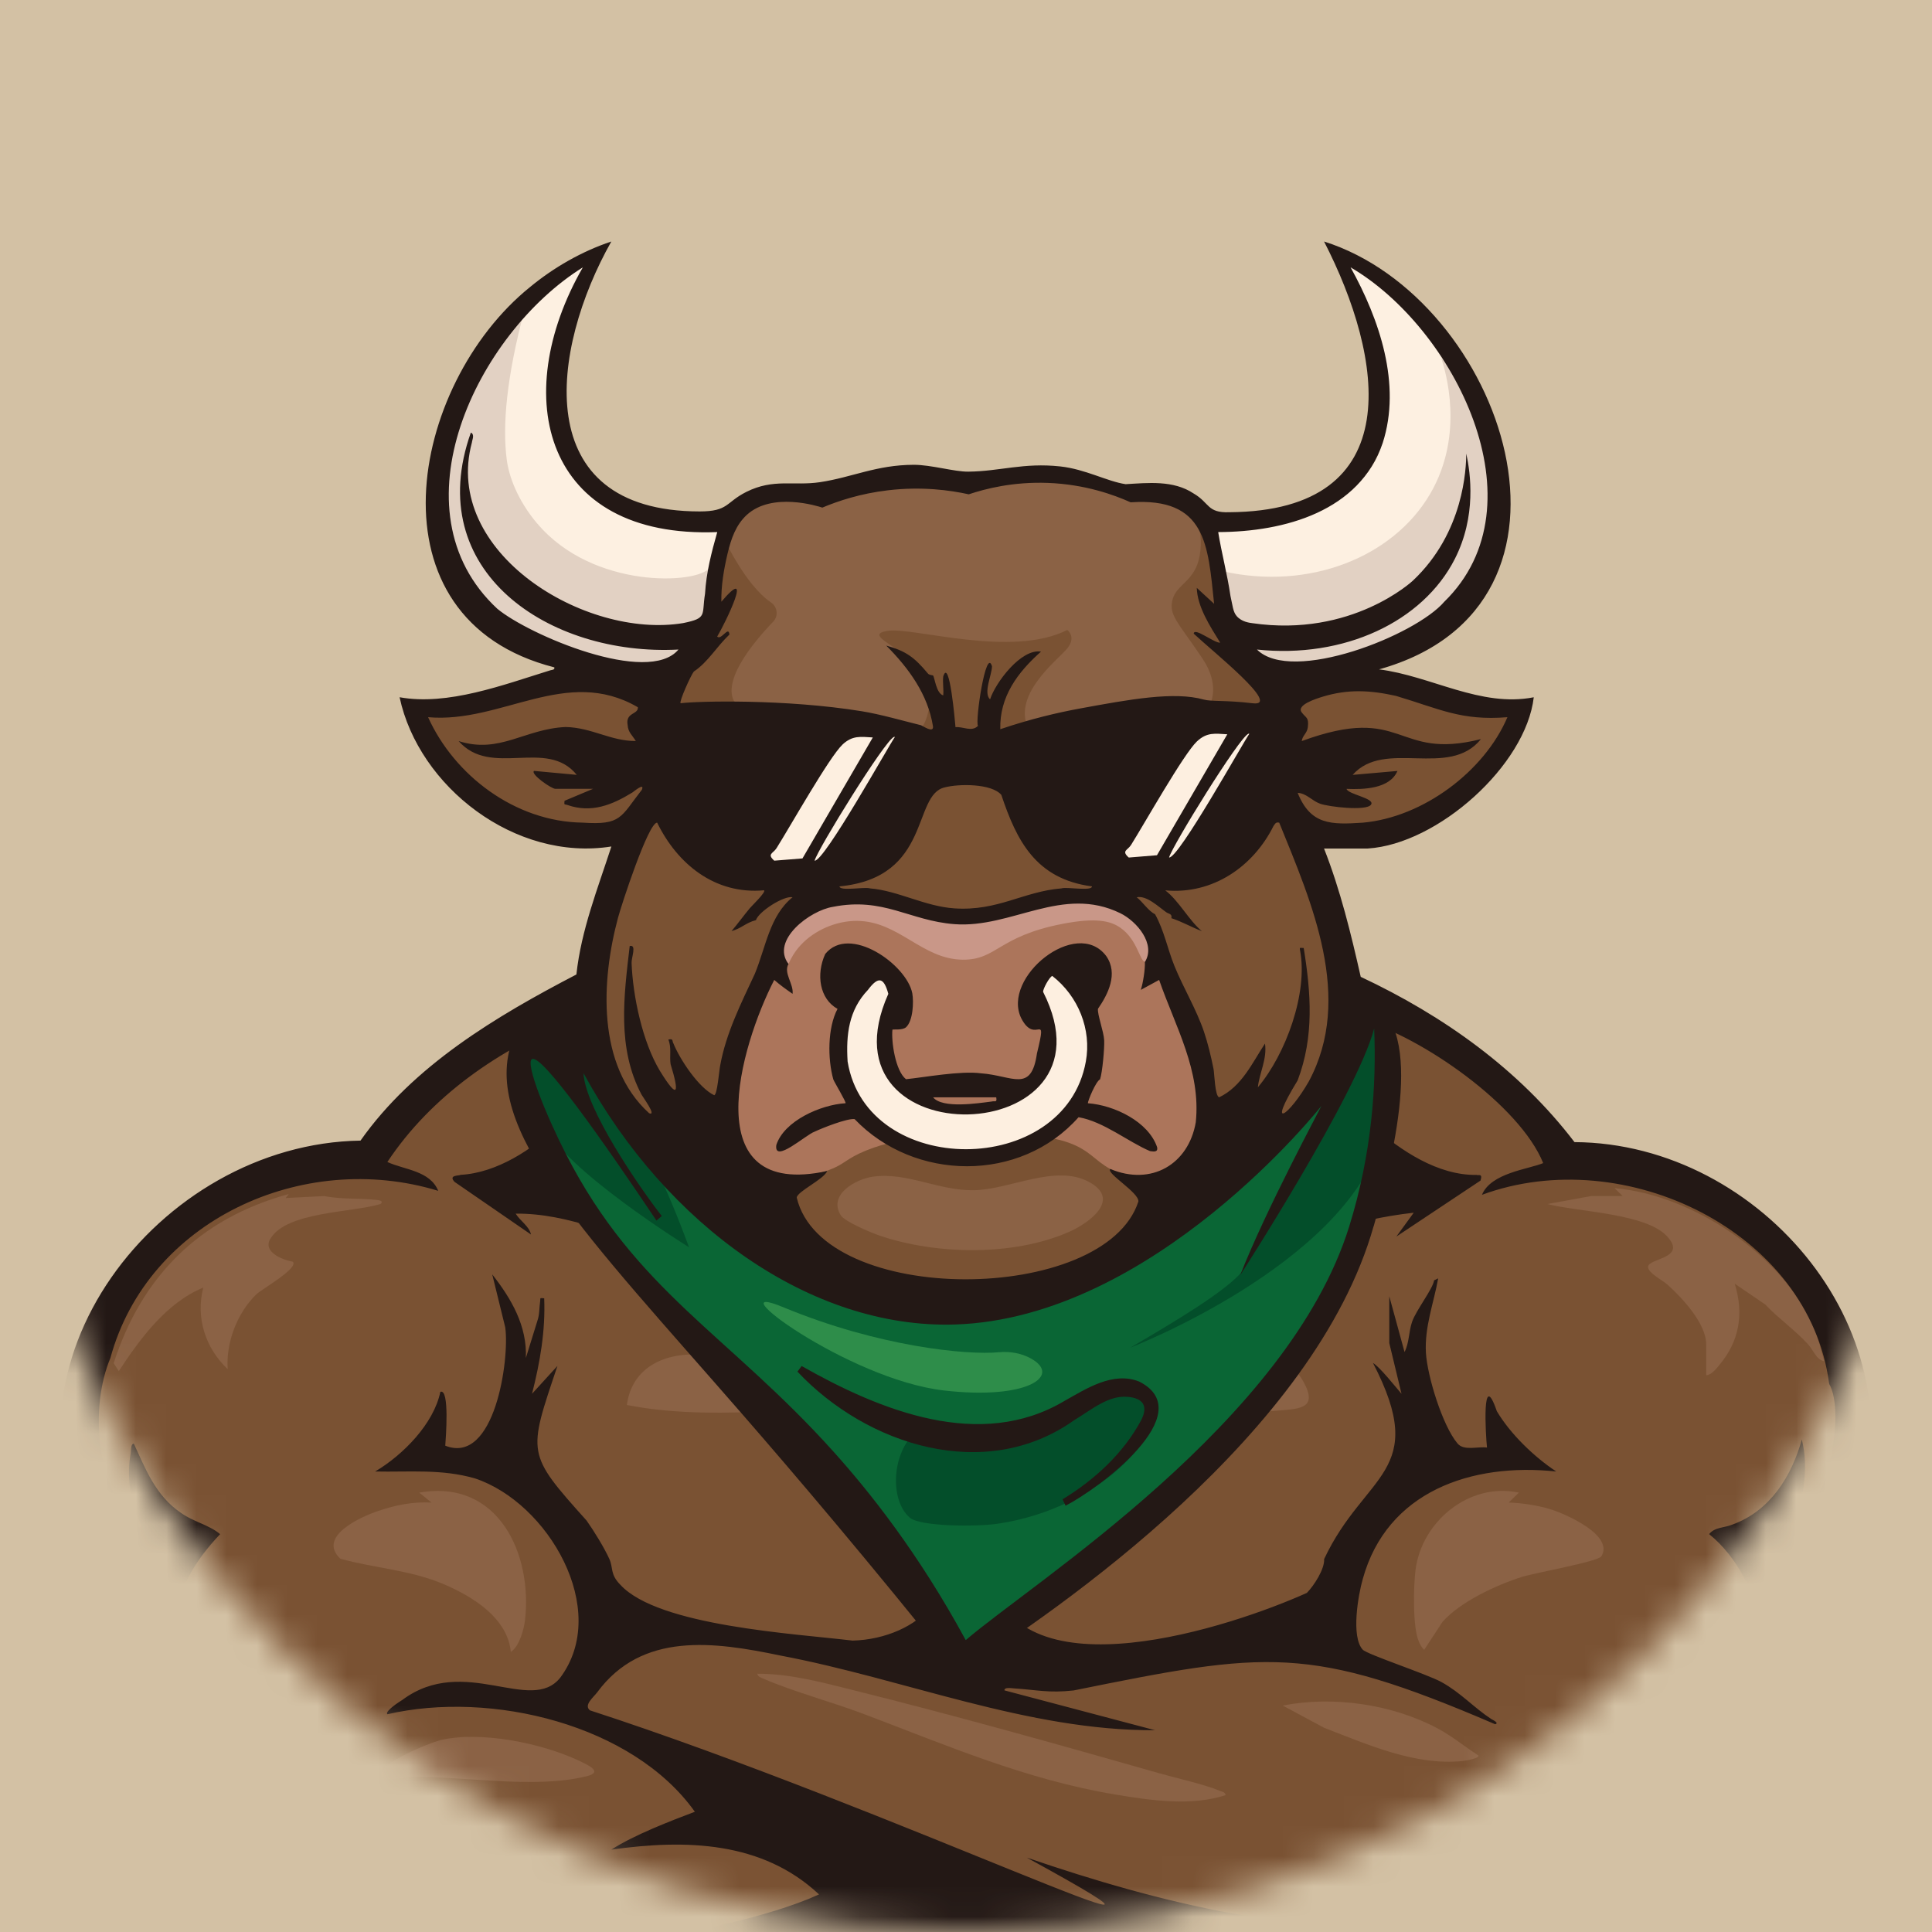
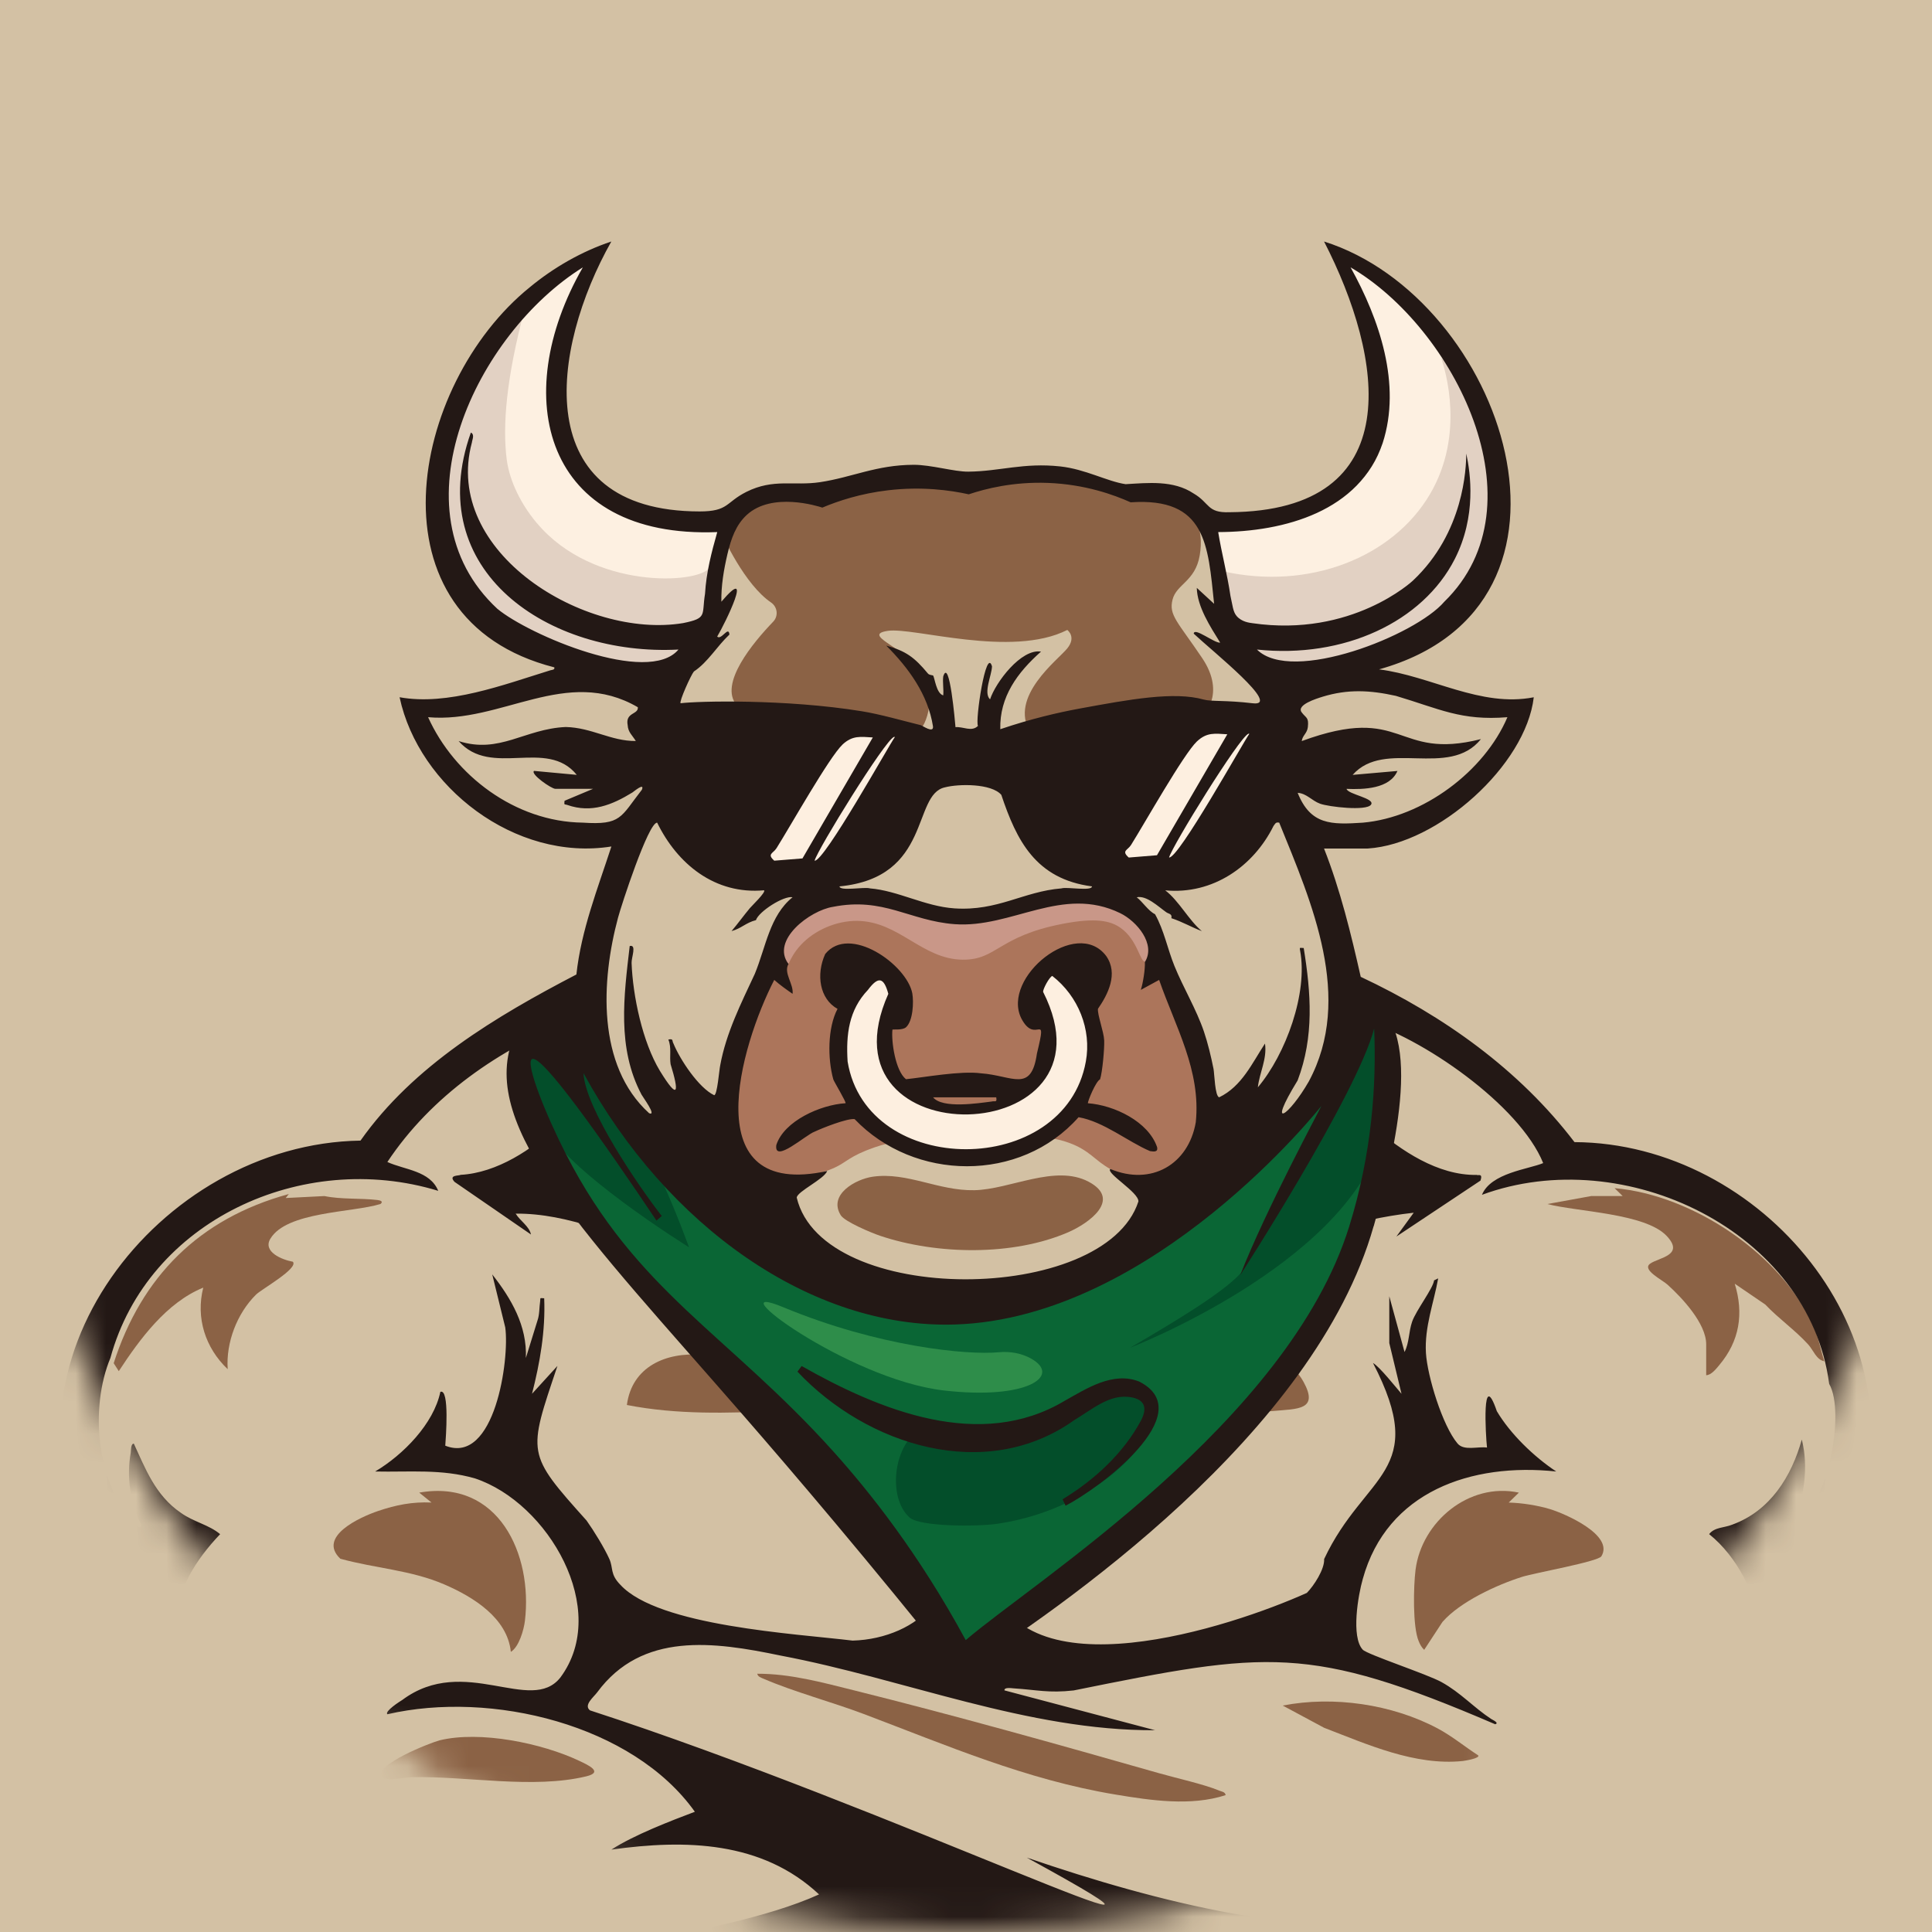
<svg xmlns="http://www.w3.org/2000/svg" width="64" height="64" viewBox="0 0 64 64" fill="none">
  <rect width="64" height="64" fill="#D3C1A4" />
  <circle cx="32" cy="32" r="32" fill="#D3C1A4" />
  <mask id="mask0_2988_1987" style="mask-type:alpha" maskUnits="userSpaceOnUse" x="0" y="0" width="64" height="64">
    <circle cx="32" cy="32" r="32" fill="#D3C1A4" />
  </mask>
  <g mask="url(#mask0_2988_1987)">
-     <path d="M3.68 51.34C3.939 53.979 3.045 56.537 4.048 59.432C4.571 60.998 4.993 60.776 5.897 62.83C6.919 65.152 6.524 65.768 7.495 66.843C7.685 67.053 8.855 68.308 10.594 68.489C12.018 68.639 12.657 67.946 13.974 68.337C14.192 68.388 15.794 68.507 15.738 69.567C15.687 70.517 15.197 74.933 16.416 76.023C17.823 78.41 35.556 83.841 45.764 78.127C47.1 76.557 49.332 73.402 49.091 69.454C49.062 68.99 49.001 68.544 48.916 68.119C49.71 68.417 51.659 69.021 53.746 68.29C53.983 68.207 54.923 67.861 56.097 66.805C56.097 66.805 59.479 63.726 60.585 55.562C60.766 54.232 60.655 53.871 60.596 52.437C60.584 52.141 60.504 51.103 60.57 50.097C60.665 48.657 60.94 48.827 61.067 47.347C61.199 45.795 60.972 44.724 60.843 44.225C60.793 44.031 60.738 43.777 60.613 43.48C59.366 40.516 55.812 39.135 55.122 38.865C53.117 38.085 52.858 38.672 51.461 37.83C49.191 36.46 49.379 34.613 47.176 33.798C45.943 33.342 45.149 33.648 44.576 32.906C44.132 32.332 44.44 31.928 44.155 30.404C43.836 28.693 43.237 28.076 43.588 27.679C43.939 27.282 44.627 27.914 45.822 27.608C47.067 27.288 47.87 26.53 48.621 25.819C49.278 25.198 50.617 23.933 50.298 23.364C50.097 23.003 49.438 23.29 48.003 23.165C45.801 22.974 45.553 22.239 43.907 22.369C42.754 22.461 42.443 22.864 41.84 22.585C41.354 21.985 41.102 21.443 40.962 21.061C40.508 19.82 40.781 19.047 40.245 17.738C40.042 17.246 39.806 16.872 39.64 16.638C36.971 15.649 30.202 16.012 27.638 16.161C26.036 16.136 24.877 16.011 24.307 16.729C24.202 16.861 24.138 17.176 23.997 17.789C23.683 19.163 23.721 19.538 23.502 20.19C23.367 20.591 23.111 21.167 22.58 21.805C22.262 21.907 21.777 22.051 21.177 22.181C19.631 22.517 19.33 22.325 17.974 22.614C16.843 22.855 16.702 23.062 15.505 23.252C14.881 23.35 14.36 23.382 14.013 23.393C14.188 23.955 14.566 24.882 15.402 25.757C15.79 26.162 16.931 27.353 18.584 27.511C19.699 27.616 20.276 27.178 20.624 27.544C20.72 27.645 20.883 27.895 20.277 29.819C19.78 31.394 19.52 32.192 18.924 32.656C18.675 32.85 18.577 32.878 17.746 33.428C17.469 33.611 17.133 33.848 16.706 34.183C14.355 36.025 14.51 36.692 12.872 37.684C11.164 38.72 10.784 38.124 8.562 39.161C5.04 40.314 1.87 44.786 2.985 48.873C3.211 49.815 3.504 50.106 3.681 51.342L3.68 51.34Z" fill="#7A5233" />
    <path d="M53.483 39.357L53.753 39.621H52.709L51.258 39.885C52.245 40.143 54.494 40.189 55.207 40.938C55.825 41.588 54.943 41.658 54.662 41.861C54.381 42.064 55.061 42.394 55.238 42.555C55.727 42.996 56.52 43.844 56.52 44.534V45.556C56.692 45.551 56.85 45.343 56.953 45.221C57.625 44.423 57.771 43.514 57.465 42.524L58.478 43.215C58.922 43.684 59.461 44.056 59.896 44.534C60.072 44.727 60.166 45.042 60.433 45.095C60.313 44.722 60.25 44.345 60.081 43.957C59.046 41.581 56.096 39.586 53.485 39.359L53.483 39.357Z" fill="#8B6245" />
    <path d="M8.957 41.034C9.496 40.131 11.665 40.173 12.604 39.884C12.708 39.8 12.602 39.764 12.503 39.752C11.936 39.685 11.311 39.737 10.747 39.621L9.465 39.686L9.567 39.554C6.587 40.368 4.686 42.3 3.766 45.158L3.935 45.421C4.63 44.359 5.515 43.151 6.733 42.654C6.481 43.654 6.798 44.648 7.543 45.356C7.482 44.476 7.851 43.505 8.485 42.882C8.67 42.701 9.896 42.017 9.702 41.797C9.339 41.731 8.697 41.468 8.956 41.034H8.957Z" fill="#8B6245" />
    <path d="M16.925 54.718C17.194 54.552 17.353 53.989 17.389 53.689C17.65 51.495 16.52 48.983 13.888 49.445L14.293 49.773C13.667 49.745 13.123 49.85 12.521 50.055C11.92 50.259 10.505 50.904 11.274 51.635C12.431 51.955 13.607 52.007 14.72 52.487C15.683 52.902 16.808 53.601 16.922 54.718H16.925Z" fill="#8B6245" />
    <path d="M25.956 46.636C25.298 44.633 21.104 43.986 20.766 46.542C22.43 46.868 24.105 46.815 25.791 46.74L25.956 46.636Z" fill="#8B6245" />
    <path d="M51.342 49.99C50.925 49.865 50.412 49.786 49.978 49.774L50.315 49.445C48.655 49.092 47.094 50.417 46.892 52C46.823 52.545 46.792 53.889 46.997 54.369C47.039 54.471 47.093 54.576 47.178 54.653L47.784 53.728C48.368 53.06 49.58 52.5 50.435 52.231C50.836 52.105 52.939 51.731 53.047 51.555C53.48 50.852 51.838 50.139 51.341 49.99H51.342Z" fill="#8B6245" />
    <path d="M43.179 45.772C42.776 45.038 42.01 44.814 41.196 44.847C40.286 44.885 38.959 45.357 38.483 46.154C38.165 46.685 38.273 46.758 38.88 46.809C39.798 46.887 41.259 46.826 42.187 46.74C42.98 46.666 43.7 46.717 43.179 45.772Z" fill="#8B6245" />
    <path d="M40.385 59.314C39.849 59.096 38.995 58.911 38.406 58.743C35.083 57.795 31.621 56.824 28.271 55.99C27.232 55.731 26.166 55.44 25.086 55.445C25.104 55.544 25.209 55.574 25.29 55.609C26.297 56.045 27.554 56.379 28.612 56.778C31.373 57.821 33.989 58.955 36.947 59.446C38.127 59.642 39.449 59.84 40.601 59.466C40.583 59.353 40.466 59.35 40.383 59.315L40.385 59.314Z" fill="#8B6245" />
    <path d="M48.968 58.149C48.511 57.854 48.107 57.514 47.621 57.255C46.115 56.456 44.176 56.17 42.492 56.499L43.863 57.235C45.293 57.784 46.873 58.498 48.453 58.336C48.515 58.329 49.04 58.247 48.968 58.147V58.149Z" fill="#8B6245" />
    <path d="M19.195 58.333C17.953 57.743 15.902 57.323 14.562 57.651C14.295 57.717 12.328 58.477 12.673 58.871C12.797 59.013 13.465 58.873 13.649 58.87C15.472 58.834 17.666 59.268 19.423 58.843C20.01 58.702 19.465 58.462 19.195 58.333Z" fill="#8B6245" />
    <path d="M27.848 40.253C27.983 40.473 28.889 40.849 29.167 40.941C31.042 41.568 33.56 41.611 35.386 40.82C36.07 40.523 37.171 39.736 36.063 39.147C34.955 38.558 33.461 39.403 32.275 39.427C31.087 39.451 30.053 38.819 28.916 38.979C28.345 39.059 27.43 39.569 27.848 40.251V40.253Z" fill="#8B6245" />
    <path d="M25.538 19.955C25.757 20.104 25.794 20.407 25.611 20.596C24.944 21.29 23.808 22.653 24.4 23.354C24.4 23.354 30.063 24.448 30.39 24.254C30.718 24.06 31.065 22.918 30.466 22.166C29.867 21.414 28.557 21.027 29.409 20.898C30.261 20.768 33.505 21.807 35.355 20.868C35.355 20.868 35.667 21.093 35.355 21.479C35.042 21.865 33.414 23.078 34.126 24.254C34.126 24.254 39.76 23.802 39.824 23.737C39.824 23.737 40.639 23.012 39.824 21.8C39.009 20.59 38.711 20.38 38.842 19.863C38.972 19.347 39.594 19.262 39.742 18.401C39.889 17.54 39.638 16.629 38.356 16.44C37.073 16.25 35.238 15.926 35.238 15.926L31.504 15.99C30.097 16.094 28.69 16.198 27.285 16.301C26.542 16.278 25.8 16.257 25.057 16.234C25.057 16.234 23.691 17.116 23.83 17.489C23.947 17.802 24.677 19.368 25.538 19.955Z" fill="#8B6245" />
    <path d="M39.846 35.587C39.835 35.473 39.821 35.27 39.747 35.014C39.58 34.447 39.239 34.102 38.72 32.573C38.24 31.154 38.322 30.988 37.974 30.628C37.174 29.798 35.764 29.671 34.905 29.792C33.914 29.932 33.395 30.139 33.395 30.139C32.753 30.322 32.569 30.435 32.025 30.463C30.846 30.527 30.886 30.044 29.1 29.868C28.57 29.815 26.526 29.613 26.102 30.426C26.024 30.576 26.052 30.665 25.816 31.363C25.72 31.651 25.648 31.832 25.548 32.102C25.427 32.423 24.666 34.221 24.503 34.701C24.14 35.778 24.1 36.743 24.136 37.417C24.156 37.807 24.327 38.225 24.697 38.552C25.654 39.397 27.359 38.797 27.44 38.767C27.994 38.563 28.012 38.388 28.694 38.111C29.38 37.833 29.998 37.749 30.408 37.724C31.037 37.686 32.808 37.592 34.309 37.66C34.607 37.674 34.978 37.698 35.418 37.859C36.105 38.111 36.266 38.443 36.782 38.727C37.356 39.043 38.408 39.32 39.094 38.902C40.116 38.28 39.923 36.365 39.846 35.59V35.587Z" fill="#AC755B" />
    <path d="M35.512 36.745C35.377 36.911 34.043 38.487 31.837 38.392C29.815 38.304 28.662 36.884 28.503 36.681C28.285 36.415 27.958 35.934 27.885 35.282C27.874 35.184 27.852 34.935 27.947 34.352C28.017 33.922 28.15 33.318 28.422 32.606C28.444 32.538 28.524 32.32 28.718 32.251C28.968 32.162 29.251 32.38 29.362 32.497C29.841 33.003 29.125 33.774 29.331 34.779C29.526 35.734 30.491 36.585 31.555 36.776C31.757 36.813 32.703 36.958 33.523 36.374C34.173 35.911 34.637 35.069 34.566 34.296C34.524 33.822 34.294 33.51 34.421 32.905C34.459 32.723 34.538 32.352 34.766 32.283C35.11 32.18 35.606 32.826 35.779 33.103C36.551 34.338 35.822 36.088 35.511 36.744L35.512 36.745Z" fill="#FDEFE0" />
    <path d="M38.06 30.622C38.313 31.136 38.14 31.833 37.953 31.862C37.755 31.893 37.705 31.143 37.112 30.731C36.787 30.506 36.308 30.388 35.191 30.605C33.057 31.019 33.024 31.8 31.892 31.791C30.545 31.78 29.777 30.513 28.387 30.505C27.713 30.501 26.987 30.804 26.52 31.312C26.312 31.538 26.191 31.767 26.12 31.932C26.036 31.853 25.884 31.686 25.84 31.443C25.773 31.069 26.005 30.773 26.104 30.631C26.468 30.116 27.107 29.948 27.55 29.87C29.142 29.589 29.775 30.155 31.401 30.251C33.317 30.362 33.656 29.647 36.049 29.846C37.3 29.949 37.851 30.198 38.06 30.622Z" fill="#C99788" />
    <path d="M15.636 13.039C15.884 11.92 16.552 11.193 17.254 10.427C18.122 9.48 19.025 8.894 19.646 8.553C19.277 9.251 18.788 10.367 18.59 11.808C18.454 12.798 18.303 13.897 18.727 14.85C19.441 16.46 21.662 17.358 24.209 17.364C24.074 17.601 23.917 17.934 23.819 18.351C23.75 18.644 23.727 18.908 23.723 19.123C23.574 19.17 23.362 19.234 23.104 19.294C22.609 19.409 21.236 19.723 19.801 19.341C17.831 18.815 16.783 17.247 16.528 16.852C16.223 16.379 15.236 14.851 15.638 13.039H15.636Z" fill="#FDF0E1" />
    <path d="M17.792 17.339C17.133 16.555 16.855 15.764 16.786 15.222C16.643 14.112 16.768 12.524 17.384 10.225C16.829 10.689 15.801 11.683 15.195 13.282C15.052 13.662 14.395 15.49 14.971 17.696C15.143 18.352 15.377 19.286 16.187 20.109C16.395 20.32 16.692 20.577 17.21 20.876C17.557 21.076 20.992 23.011 22.761 21.616C23.465 21.06 23.677 20.159 23.697 20.066C23.825 19.486 23.782 18.725 23.634 18.699C23.579 18.69 23.522 18.781 23.505 18.807C23.122 19.352 19.644 19.535 17.795 17.339H17.792ZM16.38 19.637C16.38 19.637 16.38 19.642 16.38 19.645C16.38 19.642 16.38 19.64 16.38 19.637ZM16.402 19.579C16.402 19.579 16.401 19.579 16.399 19.58C16.399 19.58 16.401 19.58 16.402 19.579ZM16.387 19.602C16.387 19.602 16.386 19.605 16.384 19.607C16.384 19.606 16.386 19.603 16.387 19.602Z" fill="#E2D1C3" />
-     <path d="M48.295 12.251C48.379 12.433 48.319 12.332 48.677 13.241C49.225 14.635 49.324 14.768 49.264 15.038C49.141 15.579 48.625 15.586 47.915 16.322C47.306 16.953 47.408 17.388 46.887 18.015C46.033 19.038 45.15 20.098 43.735 20.299C42.049 20.539 40.697 19.406 40.398 19.144C40.364 18.918 40.31 18.662 40.228 18.387C40.123 18.04 39.995 17.741 39.871 17.496C40.577 17.597 42.032 17.697 43.527 16.954C44.131 16.654 45.371 16.037 45.74 14.816C45.863 14.413 45.809 13.899 45.702 12.87C45.614 12.024 45.543 11.345 45.246 10.49C45.074 9.994 44.779 9.304 44.258 8.548C44.972 8.883 45.791 9.372 46.583 10.089C47.104 10.563 47.816 11.209 48.296 12.25L48.295 12.251Z" fill="#FDF0E1" />
+     <path d="M48.295 12.251C48.379 12.433 48.319 12.332 48.677 13.241C49.225 14.635 49.324 14.768 49.264 15.038C49.141 15.579 48.625 15.586 47.915 16.322C47.306 16.953 47.408 17.388 46.887 18.015C46.033 19.038 45.15 20.098 43.735 20.299C42.049 20.539 40.697 19.406 40.398 19.144C40.364 18.918 40.31 18.662 40.228 18.387C40.123 18.04 39.995 17.741 39.871 17.496C40.577 17.597 42.032 17.697 43.527 16.954C44.131 16.654 45.371 16.037 45.74 14.816C45.863 14.413 45.809 13.899 45.702 12.87C45.614 12.024 45.543 11.345 45.246 10.49C45.074 9.994 44.779 9.304 44.258 8.548C44.972 8.883 45.791 9.372 46.583 10.089C47.104 10.563 47.816 11.209 48.296 12.25Z" fill="#FDF0E1" />
    <path d="M47.742 11.859C47.884 12.29 48.526 14.388 47.378 16.356C46.146 18.468 43.357 19.563 40.519 18.926C40.468 19.215 40.434 19.604 40.49 20.057C40.586 20.828 40.899 21.397 41.108 21.713C41.571 21.886 43.398 22.508 45.518 21.749C45.891 21.616 47.744 20.916 48.762 19.096C50.373 16.218 48.539 12.474 47.744 11.861L47.742 11.859Z" fill="#E2D1C3" />
    <path d="M33.911 73.897C32.083 73.878 32.662 74.825 32.01 75.461C32.106 75.204 31.688 74.128 31.344 74.023C31.08 73.972 30.686 74.069 30.452 73.897C32.795 73.293 31.702 73.495 33.91 73.897H33.911ZM38.094 38.131C37.379 37.83 36.562 37.153 35.729 37.009C33.795 39.195 30.28 39.134 28.31 37.072C28.065 37.04 27.239 37.367 26.983 37.489C26.698 37.587 25.633 38.56 25.716 37.932C25.97 37.134 27.183 36.595 28.009 36.546C28.046 36.521 27.629 35.835 27.604 35.755C27.413 35.071 27.413 34.046 27.744 33.42C27.151 33.092 27.026 32.283 27.336 31.603C28.137 30.61 30.036 31.951 30.221 32.904C30.272 33.196 30.245 33.812 30.018 34.025C29.899 34.138 29.582 34.09 29.563 34.109C29.521 34.495 29.66 35.476 30.012 35.75C30.599 35.692 31.821 35.463 32.499 35.555C33.543 35.629 34.161 36.221 34.35 34.898C34.712 33.401 34.304 34.66 33.828 33.727C33.173 32.377 35.66 30.368 36.643 31.667C37.055 32.254 36.701 32.941 36.372 33.417C36.346 33.599 36.566 34.177 36.578 34.467C36.589 34.734 36.519 35.514 36.441 35.755C36.3 35.82 36.037 36.464 36.036 36.546C36.918 36.611 38.04 37.157 38.329 37.996C38.372 38.179 38.211 38.148 38.092 38.131H38.094ZM30.91 36.35C31.216 36.733 32.409 36.545 32.846 36.49C32.961 36.459 33.034 36.538 33.001 36.35H30.91ZM34.858 32.329C34.755 32.371 34.547 32.766 34.554 32.856C37.217 38.115 26.982 38.403 29.427 32.922C29.279 32.38 29.1 32.326 28.752 32.791C28.117 33.459 28.023 34.269 28.078 35.163C28.713 39.043 35.273 39.033 35.97 35.163C36.164 34.102 35.719 32.998 34.858 32.329ZM61.452 50.212C61.335 50.522 61.013 50.967 60.99 51.283C61.86 55.305 61.179 59.941 58.62 63.267C58.565 63.538 57.757 67.218 54.225 68.57C51.784 69.505 49.587 68.734 49.035 68.523C49.241 68.895 49.502 69.499 49.519 70.263C49.519 70.299 49.519 70.331 49.519 70.364C50.175 74.213 48.435 74.249 49.323 77.33C49.413 77.95 49.025 78.769 49.635 79.136C49.98 79.907 50.231 80.554 50.33 81.408C50.409 82.077 50.217 82.014 50.564 82.676C53.551 87.699 55.276 93.752 54.985 99.65C54.944 100.331 54.626 101.343 54.67 101.955C54.992 103.157 55.445 104.679 55.449 105.997H36.997L36.615 103.798C34.131 100.872 32.856 97.27 31.918 93.605C30.859 96.505 30.32 99.443 28.455 102.173C27.209 103.62 27.093 104.186 26.919 105.997H8.545C8.425 104.913 8.908 103.908 8.856 102.841C8.826 102.546 8.897 102.797 9.009 102.634C9.39 101.427 8.969 100.072 8.93 98.805C8.841 93.124 10.356 87.163 13.485 82.387C13.757 81.155 13.419 80.447 14.282 79.138C15.036 78.673 14.602 77.724 14.752 76.95C14.839 76.504 14.981 76.271 15.036 75.869C15.136 75.129 15.006 74.498 14.876 74.079C14.754 73.577 14.646 73.009 14.58 72.381C14.473 71.361 14.503 70.456 14.582 69.711C13.812 69.688 13.05 69.349 12.326 69.178C9.34 70.027 6.926 67.955 5.949 65.324C5.709 64.696 5.601 63.911 5.357 63.332C3.213 60.177 2.157 56.43 2.789 52.606C2.838 52.254 3.061 51.642 3.053 51.342C-0.414 45.275 5.235 37.886 11.942 37.784C13.691 35.303 16.417 33.674 19.094 32.281C19.252 30.812 19.8 29.436 20.253 28.041C17.065 28.548 13.87 26.061 13.237 23.097C14.835 23.386 16.671 22.687 18.229 22.205C18.293 22.186 18.382 22.193 18.363 22.107C12.091 20.509 13.555 12.742 17.553 9.513C18.343 8.86 19.271 8.327 20.251 8C18.242 11.559 17.498 16.936 23.175 16.942C24.14 16.942 24.031 16.642 24.725 16.294C25.626 15.844 26.291 16.103 27.161 15.973C28.234 15.812 29.025 15.401 30.267 15.397C30.846 15.396 31.618 15.63 32.077 15.624C33.122 15.614 33.904 15.319 35.123 15.451C35.962 15.543 36.666 15.945 37.287 16.039C38.022 15.997 38.869 15.9 39.538 16.346C40.084 16.664 39.977 16.995 40.727 16.968C46.702 16.929 45.833 11.832 43.861 8C49.815 9.883 53.282 20.052 45.682 22.174C47.402 22.39 49.044 23.443 50.808 23.098C50.546 25.353 47.631 27.961 45.31 28.108H43.86C44.402 29.484 44.752 30.927 45.076 32.359C47.826 33.65 50.327 35.434 52.157 37.834C58.393 37.867 63.692 44.297 61.45 50.212H61.452ZM42.377 27.252C42.255 27.225 42.245 27.289 42.187 27.361C41.521 28.701 40.176 29.643 38.6 29.494C39.054 29.839 39.386 30.493 39.813 30.845C39.451 30.706 39.169 30.536 38.803 30.416C38.837 30.267 38.716 30.278 38.635 30.22C38.366 30.03 37.977 29.651 37.655 29.724C37.849 29.871 38.047 30.184 38.262 30.284C38.563 30.821 38.675 31.433 38.904 31.997C39.202 32.73 39.627 33.424 39.882 34.173C40.01 34.549 40.123 35.02 40.2 35.411C40.23 35.563 40.245 36.319 40.388 36.349C41.141 35.985 41.48 35.212 41.904 34.569C41.981 35.073 41.718 35.544 41.668 36.019C42.593 34.924 43.332 32.895 43.067 31.487C43.042 31.359 43.072 31.408 43.187 31.404C43.429 32.9 43.536 34.339 42.986 35.79C41.926 37.52 42.717 36.942 43.356 35.824C44.845 33.053 43.455 29.91 42.376 27.252H42.377ZM36.781 38.724C38.135 39.292 39.37 38.576 39.612 37.175C39.788 35.462 38.938 34.019 38.398 32.461L37.791 32.791C37.864 32.569 37.937 32.103 37.926 31.868C38.296 31.276 37.663 30.523 37.115 30.253C35.195 29.312 33.514 30.757 31.619 30.614C30.127 30.501 29.268 29.707 27.59 30.041C26.836 30.159 25.523 31.143 26.12 31.934C25.945 32.227 26.297 32.599 26.255 32.922C26.043 32.774 25.842 32.633 25.648 32.461C24.524 34.642 23.022 39.748 27.402 38.791C27.304 39.06 26.401 39.472 26.393 39.674C27.253 43.294 36.602 43.224 37.711 39.8C37.73 39.5 36.631 38.867 36.779 38.724H36.781ZM28.819 29.429C29.743 29.503 30.64 30.026 31.616 30.091C33.057 30.188 33.901 29.53 35.162 29.429C35.34 29.37 36.168 29.532 36.174 29.363C34.309 29.119 33.677 27.844 33.17 26.331C32.843 25.95 31.759 25.962 31.301 26.082C30.21 26.319 30.872 29.068 27.809 29.363C27.822 29.532 28.636 29.37 28.821 29.429H28.819ZM43.81 23.081C43.606 23.143 42.937 23.351 43.119 23.596C43.264 23.793 43.361 23.751 43.324 24.088C43.299 24.298 43.144 24.362 43.122 24.549C46.556 23.289 46.188 25.206 49.058 24.484C47.996 25.804 45.872 24.465 44.808 25.669L46.292 25.539C46.038 26.132 45.173 26.157 44.606 26.132C44.648 26.316 45.572 26.444 45.415 26.658C45.258 26.872 44.021 26.729 43.73 26.624C43.456 26.525 43.282 26.281 42.987 26.264C43.414 27.33 44.098 27.321 45.145 27.252C47.142 27.075 49.175 25.548 49.935 23.758C48.4 23.883 47.683 23.48 46.239 23.051C45.389 22.864 44.659 22.821 43.811 23.08L43.81 23.081ZM40.355 17.628C40.469 18.334 40.657 19.028 40.76 19.737C40.833 20.057 40.842 20.264 40.966 20.408C41.134 20.603 41.39 20.63 41.484 20.643C44.786 21.126 46.8 19.238 46.8 19.238C48.502 17.64 48.568 15.502 48.572 15.026C48.714 15.68 48.914 17.098 48.193 18.515C47.131 20.603 44.516 21.822 41.638 21.517C42.796 22.671 46.897 21.046 47.844 19.933C51.152 16.709 48.151 10.844 44.74 8.857C45.696 10.577 46.432 12.734 45.803 14.676C45.038 16.929 42.567 17.619 40.355 17.626V17.628ZM23.895 19.934C25.003 18.631 24.023 20.648 23.758 21.087C23.893 21.223 24.137 20.712 24.163 21.021C23.747 21.41 23.453 21.935 22.986 22.244C22.891 22.355 22.489 23.245 22.546 23.296C23.12 23.222 26.031 23.152 28.548 23.561C29.164 23.661 29.889 23.871 30.504 24.023C30.552 24.035 30.936 24.308 30.906 24.06C30.74 23.006 30.101 22.13 29.358 21.386C30.006 21.566 30.288 21.768 30.74 22.313C30.784 22.367 30.902 22.367 30.909 22.376C30.965 22.45 31.013 22.972 31.246 23.035C31.265 22.833 31.221 22.603 31.246 22.407C31.454 21.755 31.64 23.954 31.652 24.088C31.901 24.062 32.19 24.257 32.397 24.045C32.296 23.899 32.665 21.406 32.861 22.073C32.856 22.361 32.567 22.957 32.797 23.167C32.982 22.603 33.827 21.48 34.485 21.585C33.707 22.275 33.108 23.082 33.136 24.156C34.153 23.811 35.052 23.603 35.764 23.472C37.417 23.168 38.894 22.897 39.876 23.174C40.128 23.245 40.592 23.189 41.5 23.297C42.478 23.416 40.172 21.582 39.544 20.991C39.557 20.762 40.237 21.315 40.42 21.288C40.085 20.748 39.661 20.097 39.645 19.474L40.219 20.002C40.013 18.036 39.953 16.471 37.454 16.64C36.9 16.391 35.947 16.044 34.712 15.997C33.568 15.954 32.651 16.187 32.091 16.375C31.476 16.239 30.541 16.109 29.42 16.241C28.503 16.348 27.762 16.596 27.241 16.815C27.085 16.764 25.575 16.288 24.737 17.058C24.383 17.384 24.22 17.832 24.098 18.353C23.977 18.87 23.886 19.403 23.896 19.934H23.895ZM22.478 21.517C18.188 21.744 13.964 18.926 15.598 14.329C15.732 14.396 15.643 14.559 15.632 14.659C14.653 18.296 19.377 21.179 22.628 20.641C23.445 20.475 23.239 20.381 23.355 19.669C23.396 18.967 23.568 18.3 23.76 17.626C18.027 17.851 16.842 13.149 19.307 8.857C15.797 11.044 12.962 16.904 16.473 20.165C17.512 21.032 21.474 22.719 22.477 21.515L22.478 21.517ZM21.263 26.163C21.366 25.906 20.989 26.227 20.949 26.252C20.276 26.665 19.593 26.944 18.795 26.666C18.699 26.632 18.682 26.685 18.701 26.527L19.646 26.131H18.397C18.267 26.131 17.563 25.642 17.69 25.537L19.106 25.668C18.108 24.437 16.271 25.777 15.193 24.549C16.554 24.983 17.375 24.144 18.739 24.083C19.606 24.102 20.231 24.552 21.062 24.547C20.948 24.358 20.805 24.258 20.792 24.02C20.71 23.592 21.154 23.674 21.129 23.428C18.761 22.05 16.619 23.973 14.181 23.758C15.05 25.684 17.063 27.225 19.308 27.251C20.586 27.336 20.553 27.071 21.263 26.161V26.163ZM21.501 36.876C21.778 36.992 21.279 36.319 21.252 36.261C20.432 34.715 20.667 32.994 20.86 31.338C21.099 31.281 20.915 31.714 20.922 31.899C20.963 32.998 21.284 34.518 21.858 35.47C22.481 36.484 22.499 36.178 22.214 35.252C22.174 34.986 22.251 34.705 22.14 34.436C22.319 34.399 22.255 34.48 22.308 34.566C22.529 35.108 23.149 36.039 23.658 36.28C23.761 36.275 23.822 35.455 23.858 35.29C24.053 34.218 24.548 33.24 25.005 32.258C25.373 31.365 25.495 30.335 26.255 29.722C25.961 29.664 25.133 30.197 25.041 30.481C24.703 30.567 24.562 30.755 24.233 30.844C24.441 30.598 24.634 30.331 24.839 30.085C24.908 30.002 25.38 29.553 25.311 29.492C23.68 29.641 22.436 28.618 21.769 27.251C21.475 27.247 20.579 29.999 20.473 30.4C19.915 32.478 19.76 35.291 21.5 36.874L21.501 36.876ZM16.543 65.621C19.129 65.613 21.739 65.137 24.233 64.501C24.251 64.39 24.068 64.429 23.995 64.433C22.957 64.495 21.94 64.69 20.894 64.499C20.784 64.479 20.778 64.542 20.792 64.37C22.704 64.054 25.447 63.524 27.132 62.755C25.248 60.987 22.705 60.926 20.253 61.271C21.004 60.784 22.23 60.315 23.018 60.017C20.963 57.129 16.271 55.991 12.832 56.787C12.732 56.692 13.251 56.357 13.325 56.314C15.388 54.779 17.588 56.812 18.565 55.567C20.228 53.325 18.159 49.779 15.734 48.974C14.62 48.653 13.565 48.77 12.428 48.745C13.357 48.194 14.368 47.163 14.587 46.107C14.9 45.981 14.766 47.664 14.75 47.89C16.395 48.545 16.884 45.014 16.737 43.972L16.306 42.216C16.942 43.026 17.464 43.925 17.42 44.985L17.804 43.746C17.877 43.54 17.862 43.31 17.893 43.107C17.911 42.992 17.858 42.996 18.027 43.007C18.072 44.085 17.888 45.135 17.624 46.171L18.466 45.248C17.485 48.171 17.427 48.134 19.431 50.37C19.668 50.702 20.023 51.28 20.185 51.642C20.323 51.947 20.2 52.144 20.554 52.502C21.816 53.868 26.334 54.116 28.244 54.347C30.412 54.291 32.398 52.503 30.237 50.718C30.784 50.743 31.305 50.904 31.384 50.223C31.53 48.957 30.858 48.463 29.967 47.717C30.009 47.401 30.718 47.812 30.912 47.717C30.691 46.923 30.128 46.455 29.561 45.905C30.003 45.664 30.771 46.431 31.18 46.63C30.828 44.883 27.709 43.393 26.054 43.071C26.191 43.267 26.971 43.553 27.066 43.665C27.282 43.917 26.518 43.619 26.459 43.598C24.535 42.881 23.255 42.59 21.264 42.148C21.89 41.673 22.84 42.106 23.557 42.148C23.184 41.895 22.604 41.585 22.141 41.554C20.528 40.976 18.838 40.188 17.083 40.203C17.227 40.445 17.532 40.618 17.589 40.894L15.057 39.151C14.841 38.915 15.209 38.954 15.26 38.918C16.461 38.853 17.653 38.068 18.469 37.273C18.723 37.218 18.88 38.35 19.172 38.456C19.156 38.255 19.201 37.236 19.308 37.138C19.508 36.954 20.099 38.579 20.522 38.522C19.739 37.166 19.317 35.71 19.106 34.172V34.175C19.091 34.097 19.092 33.787 18.997 33.777C16.545 34.744 14.283 36.306 12.832 38.493C13.411 38.756 14.242 38.779 14.517 39.448C10.023 38.076 4.895 40.434 3.657 44.986C2.97 46.623 3.178 49.202 4.5 50.526C4.588 50.601 4.716 50.642 4.669 50.493C4.314 49.767 4.186 48.921 4.332 48.118C4.341 48.053 4.329 47.822 4.433 47.823C4.805 48.615 5.133 49.533 5.997 50.118C6.41 50.415 6.921 50.509 7.292 50.821C6.486 51.669 5.826 52.69 5.817 53.889C5.413 53.716 4.725 51.183 4.352 52.356C3.66 54.761 3.989 58.555 5.334 60.722C5.623 61.217 6.183 61.789 6.391 62.26C7.177 65.75 8.45 69.342 12.832 67.206C8.809 67.982 7.529 65.289 7.014 61.915C5.029 59.137 4.242 58.419 4.604 54.614L5.056 56.446C5.547 57.802 6.517 59.307 7.84 59.954C7.738 59.151 8.128 58.5 8.381 57.779C8.468 57.712 8.557 57.638 8.651 57.581C8.146 59.748 9.186 62.214 10.674 63.812C9.987 63.769 9.267 63.36 8.751 62.922C8.665 62.882 8.645 62.922 8.662 63.008C8.952 64.505 9.607 65.501 11.249 65.689C12.101 66.119 20.387 64.542 16.545 65.623L16.543 65.621ZM47.791 70.269C47.791 70.269 47.782 70.266 47.778 70.265C47.776 70.214 47.773 70.163 47.769 70.11C47.724 69.818 46.911 68.635 46.42 68.415C46.078 68.263 45.802 68.191 45.708 68.166C45.265 68.051 44.608 67.858 43.606 67.514C43.587 67.942 43.495 68.638 43.102 69.388C42.878 69.816 42.618 70.144 42.395 70.38C43.564 71.664 42.981 73.056 42.032 74.303C41.734 74.21 42.161 73.39 42.118 73.173C42.151 72.577 42.138 71.466 41.73 71.116C41.452 70.968 40.805 71.18 40.525 71.175C40.11 71.19 39.756 71.131 39.353 71.115C39.308 71.021 39.544 70.925 39.803 70.846C40.041 70.773 40.234 70.699 40.383 70.675C40.617 70.584 41.527 70.198 42.028 69.201C42.399 68.462 42.384 67.667 42.348 67.385C41.196 67.215 39.514 67.001 37.617 66.328C35.938 65.73 34.746 64.388 33.414 64.832C33.137 64.924 32.73 65.128 32.751 65.317C32.792 65.694 32.964 65.806 35.634 65.832C33.359 66.345 32.979 66.064 32.759 66.17C32.759 66.17 32.694 66.209 32.643 66.274C32.456 66.512 31.626 68.663 32.844 69.86C33.146 70.156 33.534 70.292 34.296 70.551C35.373 70.917 37.094 71.1 37.094 71.1C35.858 71.315 34.314 70.933 33.11 71.077C32.616 71.275 32.204 71.65 32.179 72.042C32.145 72.07 32.119 72.082 32.097 72.084C31.077 70.215 29.667 71.462 27.341 71.231C30.868 70.57 31.86 70.274 31.94 67.666C31.958 67.273 31.733 66.598 31.468 66.202C31.191 65.95 28.841 66.328 28.724 66.131C30.094 65.841 30.807 65.477 31.163 65.253C31.206 65.226 31.28 65.188 31.352 65.12C31.446 65.029 31.498 64.926 31.53 64.822C31.305 64.794 30.978 64.759 30.578 64.742C29.947 64.715 29.016 64.674 28.135 64.934C27.374 65.159 26.886 65.539 26.61 65.741C25.771 66.354 24.349 67.19 21.802 68.119C21.84 68.438 21.935 68.855 22.177 69.286C22.909 70.584 24.371 70.908 24.66 70.966C24.745 71.108 24.052 71.169 23.934 71.174C23.319 71.209 23.027 71.044 22.429 71.005C21.644 72.096 21.997 73.028 22.324 74.22C22.353 74.344 22.393 74.453 22.159 74.417C20.024 71.769 21.791 71.058 21.625 70.204C21.59 70.028 21.48 69.902 21.416 69.821C21.348 69.705 21.281 69.572 21.223 69.421C21.046 68.96 21.029 68.538 21.047 68.248C20.624 68.412 20.136 68.57 19.585 68.696C18.635 68.913 17.786 68.968 17.106 68.961C16.788 69.466 16.631 69.717 16.634 69.72C15.861 71.09 16.158 71.944 16.342 73.458C16.342 73.458 16.342 73.458 16.342 73.46C16.351 73.557 16.439 74.136 16.481 74.327C16.955 77.066 20.821 77.903 23.107 78.375H23.11C23.11 78.375 23.113 78.374 23.113 78.372C23.026 78.174 22.937 77.978 22.853 77.781C22.836 77.74 22.818 77.701 22.803 77.662C22.754 77.544 22.705 77.424 22.66 77.306C22.579 77.05 22.229 76.177 22.378 75.978C22.466 75.959 22.524 76.049 22.576 76.108C22.576 76.108 22.576 76.108 22.576 76.11C22.58 76.116 22.587 76.123 22.593 76.13C22.593 76.13 22.593 76.131 22.594 76.132C22.613 76.158 22.632 76.182 22.65 76.208C22.843 76.472 23.038 76.777 23.215 77.039C23.22 77.047 23.226 77.057 23.231 77.065C23.248 77.09 23.264 77.113 23.281 77.139C23.29 77.153 23.301 77.168 23.311 77.183C23.343 77.231 23.376 77.276 23.41 77.32C23.427 77.342 23.446 77.365 23.464 77.385C23.478 77.402 23.493 77.418 23.506 77.436C23.522 77.453 23.535 77.47 23.549 77.487C23.563 77.505 23.578 77.521 23.592 77.537C23.606 77.553 23.621 77.569 23.634 77.585C23.648 77.602 23.662 77.616 23.676 77.632C23.676 77.632 23.676 77.632 23.676 77.634C23.689 77.648 23.702 77.662 23.714 77.675C23.791 77.758 23.87 77.84 23.952 77.916L23.955 77.919C24.024 77.984 24.09 78.043 24.16 78.102C24.266 78.189 24.376 78.272 24.492 78.344C27.944 79.765 40.135 80.697 41.467 76.032C42.127 75.691 41.074 77.988 41.005 78.289C42.805 78.012 44.666 77.567 46.144 76.455C46.388 76.267 46.618 76.06 46.823 75.83C47.451 74.626 48.033 72.324 47.769 70.263L47.791 70.269ZM59.446 50.426C60.528 50.035 61.143 46.787 60.594 45.844C59.939 40.797 53.817 37.838 49.091 39.58C49.393 38.851 50.632 38.734 51.12 38.529C50.344 36.608 47.093 34.348 45.104 33.786C44.932 33.748 45.027 34.058 45.01 34.175C44.829 35.594 44.256 37.153 43.594 38.392C43.688 38.486 44.003 38.023 44.054 37.952C44.281 37.691 44.384 37.01 44.74 37.074C44.756 37.585 44.958 38.087 44.808 38.591C45.123 38.296 45.233 37.809 45.408 37.433C45.436 37.374 45.367 37.314 45.515 37.337C46.403 38.109 47.627 38.942 48.922 38.921C48.963 38.95 49.127 38.853 49.044 39.108L46.257 40.962L46.831 40.173C44.822 40.394 42.851 41.086 41.031 41.92C41.006 42.072 41.082 42.012 41.182 42.002C41.426 41.978 42.959 41.829 43.054 41.954C42.721 42.352 41.338 42.332 40.76 42.512C39.4 42.76 38.172 43.426 36.848 43.766L37.86 43.075C36.2 43.235 33.421 44.925 32.935 46.536C33.429 46.407 33.752 45.957 34.28 45.873C34.49 45.8 34.41 45.905 34.419 46.042C33.867 46.602 33.245 47.028 33.205 47.888C33.363 47.827 34.153 47.416 34.148 47.722C33.323 48.259 32.508 49.035 32.595 50.096C32.66 50.889 33.122 50.684 33.743 50.789C33.775 50.916 33.695 50.916 33.63 50.975C33.104 51.382 32.962 51.603 32.803 52.259C33.79 56.206 40.787 53.894 43.291 52.767C43.522 52.532 43.882 51.984 43.864 51.645C45.21 48.779 47.367 48.788 45.482 45.151C45.692 45.263 46.267 45.988 46.427 46.172L46.022 44.491V42.941L46.527 44.787C46.687 44.477 46.661 44.12 46.779 43.781C46.908 43.408 47.473 42.682 47.506 42.414L47.641 42.348C47.5 43.147 47.184 43.957 47.236 44.819C47.283 45.585 47.782 47.226 48.283 47.818C48.497 48.071 48.952 47.909 49.259 47.952C49.215 47.557 49.079 45.275 49.584 46.746C50.029 47.499 50.817 48.259 51.552 48.745C48.742 48.446 45.945 49.408 45.144 52.305C44.99 52.839 44.75 54.224 45.142 54.647C45.29 54.807 47.273 55.456 47.753 55.722C48.396 56.078 48.817 56.563 49.402 56.946C49.435 56.968 49.678 57.075 49.53 57.118C43.35 54.463 41.971 54.704 35.567 55.998C34.73 56.091 34.358 55.979 33.579 55.929C33.508 55.925 33.261 55.883 33.274 55.996L38.264 57.316C34.038 57.337 29.973 55.62 25.853 54.842C23.651 54.383 21.267 54.046 19.782 56.062C19.663 56.222 19.324 56.485 19.544 56.658C29.521 59.899 42.09 65.956 34.015 61.536C38.461 63.059 43.156 64.212 47.912 63.777C46.695 64.647 44.87 64.703 43.393 64.766C46.301 65.691 49.672 65.146 51.623 62.721C51.334 63.875 50.417 64.958 49.331 65.491C50.274 65.9 52.695 65.827 53.673 65.415C54.572 64.996 55.259 63.816 55.267 62.853C54.953 62.95 53.304 64.15 53.178 63.743C53.217 63.651 53.877 63.04 54.041 62.807C54.752 61.816 56.214 58.581 55.267 57.644C55.327 57.525 55.146 57.526 55.402 57.447C56.099 58.274 56.282 58.906 56.212 59.951C58.045 58.991 59.017 56.974 59.248 55.008C59.837 56.196 59.196 58.492 58.64 59.688C58.265 60.433 57.353 61.212 57.073 61.883C56.692 63.761 55.861 66.57 53.728 67.186C52.871 67.392 51.828 67.238 50.948 67.206C51.116 67.514 52.729 67.84 53.082 67.921C55.969 68.026 57.036 64.595 57.526 62.392C59.46 59.682 60.602 55.948 59.753 52.633C59.348 50.844 58.766 53.358 58.452 53.867C58.418 53.925 58.408 54.047 58.304 53.952C58.183 52.824 57.544 51.565 56.618 50.82C56.798 50.585 57.123 50.613 57.377 50.508C58.645 50.051 59.347 48.902 59.687 47.688C59.917 48.594 59.755 49.553 59.449 50.423L59.446 50.426Z" fill="#231815" />
    <path d="M26.023 41.736C26.934 42.36 28.463 43.21 30.502 43.479C35.446 44.134 39.088 40.815 39.637 40.297C41.604 38.747 42.841 37.242 43.629 36.094C44.324 35.083 45.16 33.63 45.652 33.783C45.853 33.846 45.934 34.158 45.971 34.432C46.02 35.761 45.944 37.825 45.187 40.175C43.953 43.997 41.627 46.361 39.187 48.837C37.637 50.41 35.266 52.546 31.95 54.611C30.063 51.606 28.137 49.544 26.693 48.197C24.359 46.018 20.417 40.993 18.073 37.964C17.463 37.176 17.086 34.902 17.336 34.779C18.838 34.04 21.113 37.121 22.68 39.161C23.744 40.548 25.131 41.241 26.02 41.736H26.023Z" fill="#0A6635" />
    <path d="M45.746 37.76C44.479 41.923 37.438 44.645 37.438 44.645C38.943 43.763 40.636 42.761 41.189 42.074C41.698 41.006 42.069 40.363 42.729 39.042C43.221 38.06 44.863 34.397 45.104 33.788C45.104 33.788 47.013 33.596 45.745 37.76H45.746ZM17.195 34.603C17.195 34.603 17.87 36.826 18.031 37.243C18.588 38.688 22.825 41.318 22.825 41.318C19.795 33.064 17.195 34.603 17.195 34.603ZM35.913 46.287C35.433 46.652 34.362 47.156 33.284 47.422C31.623 47.833 31.046 46.812 30.322 47.448C29.552 48.124 29.455 49.674 30.135 50.273C30.471 50.569 32.337 50.581 33.052 50.475C36.444 49.974 38.632 47.465 38.15 46.499C38.067 46.333 37.919 46.027 37.707 45.955C37.162 45.768 36.076 46.175 35.912 46.287H35.913Z" fill="#034E2A" />
    <path d="M34.159 45.006C33.841 44.827 33.457 44.759 33.081 44.795C32.041 44.895 29.101 44.612 25.953 43.306C23.609 42.333 28.055 45.69 31.267 46.061C34.029 46.38 35.176 45.578 34.161 45.008L34.159 45.006Z" fill="#2E8D4A" />
    <path d="M35.298 49.878L35.199 49.666C36.255 49.026 37.218 48.139 37.803 47.045C38.051 46.561 37.847 46.314 37.36 46.273C36.712 46.213 36.158 46.702 35.593 47.039C32.651 49.14 28.717 47.882 26.416 45.437L26.555 45.251C29.165 46.732 32.471 48.069 35.261 46.408C35.979 46.007 36.866 45.418 37.74 45.767C39.784 46.81 36.372 49.335 35.298 49.878ZM45.503 40.619C43.558 47.504 35.078 53.325 31.755 55.442C28.788 51.731 26.291 48.802 24.588 46.845C19.435 40.923 15.874 37.369 16.985 34.432C17.162 33.962 18.816 32.975 19.279 33.277C19.768 33.595 19.672 34.254 19.997 35.17C20.247 35.88 20.647 36.35 21.449 37.29C22.207 38.181 23.348 39.519 25.297 40.716C26.28 41.32 27.934 42.313 30.358 42.647C33.032 43.015 35.087 42.368 35.598 42.197C36.757 41.809 37.544 41.323 38.38 40.806C40.48 39.51 41.776 38.115 42.096 37.762C43.638 36.065 44.537 34.343 45.062 33.063C45.192 33.092 45.375 33.147 45.559 33.265C47.269 34.375 45.965 38.988 45.506 40.619H45.503ZM45.521 34.071C44.945 36.26 41.082 42.244 41.082 42.244C41.927 40.081 43.78 36.639 43.773 36.636C43.763 36.651 38.216 43.674 31.626 43.876C26.872 44.021 22.078 40.601 19.329 35.548C19.38 36.717 21.191 39.348 21.922 40.282L21.746 40.434C19.987 37.812 17.947 34.904 17.623 35.084C17.39 35.214 18.089 36.944 18.751 38.237C21.078 42.78 24.117 44.2 27.612 48.089C28.779 49.389 30.419 51.431 31.991 54.331C34.237 52.401 42.677 47.105 44.692 40.636C45.453 38.191 45.598 35.926 45.521 34.071Z" fill="#231815" />
    <path d="M39.651 24.559C39.211 24.974 37.92 27.268 37.467 27.991C37.357 28.166 37.137 28.183 37.392 28.407L38.326 28.331L40.656 24.324C40.25 24.301 39.985 24.248 39.651 24.559Z" fill="#FDEFE0" />
    <path d="M41.357 24.305C41.053 24.418 38.827 28.031 38.727 28.405C39.035 28.456 41.206 24.549 41.385 24.31C41.379 24.303 41.367 24.306 41.358 24.305H41.357Z" fill="#FDEFE0" />
    <path d="M27.91 24.664C27.47 25.079 26.179 27.373 25.724 28.096C25.614 28.272 25.395 28.288 25.649 28.511L26.583 28.436L28.913 24.429C28.508 24.406 28.242 24.354 27.909 24.664H27.91Z" fill="#FDEFE0" />
    <path d="M29.616 24.411C29.616 24.411 29.616 24.411 29.615 24.411C29.311 24.524 27.085 28.136 26.984 28.511C27.294 28.561 29.465 24.656 29.644 24.415C29.638 24.408 29.626 24.413 29.617 24.411H29.616Z" fill="#FDEFE0" />
  </g>
</svg>